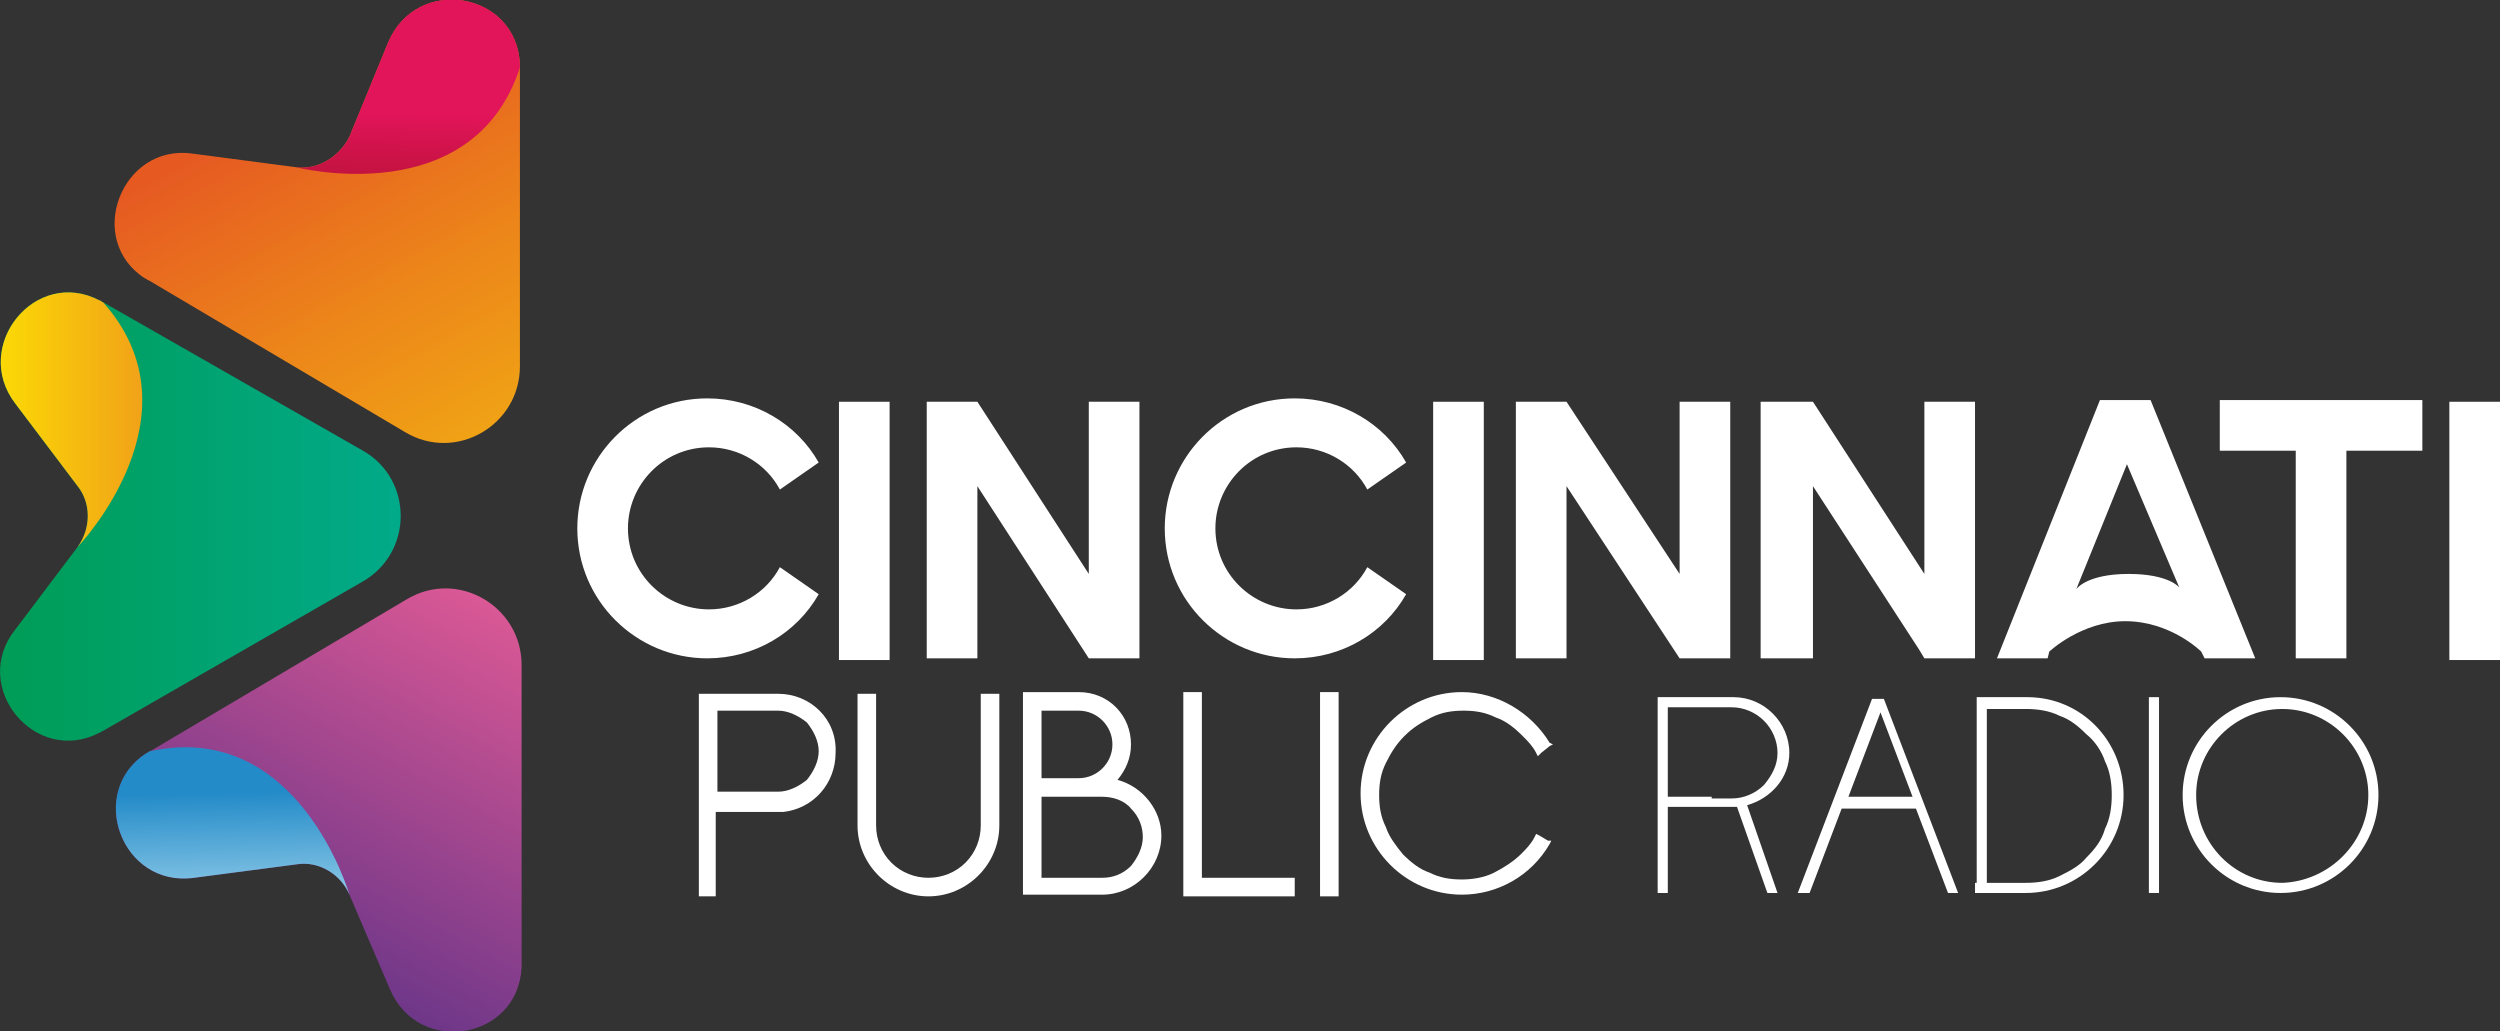
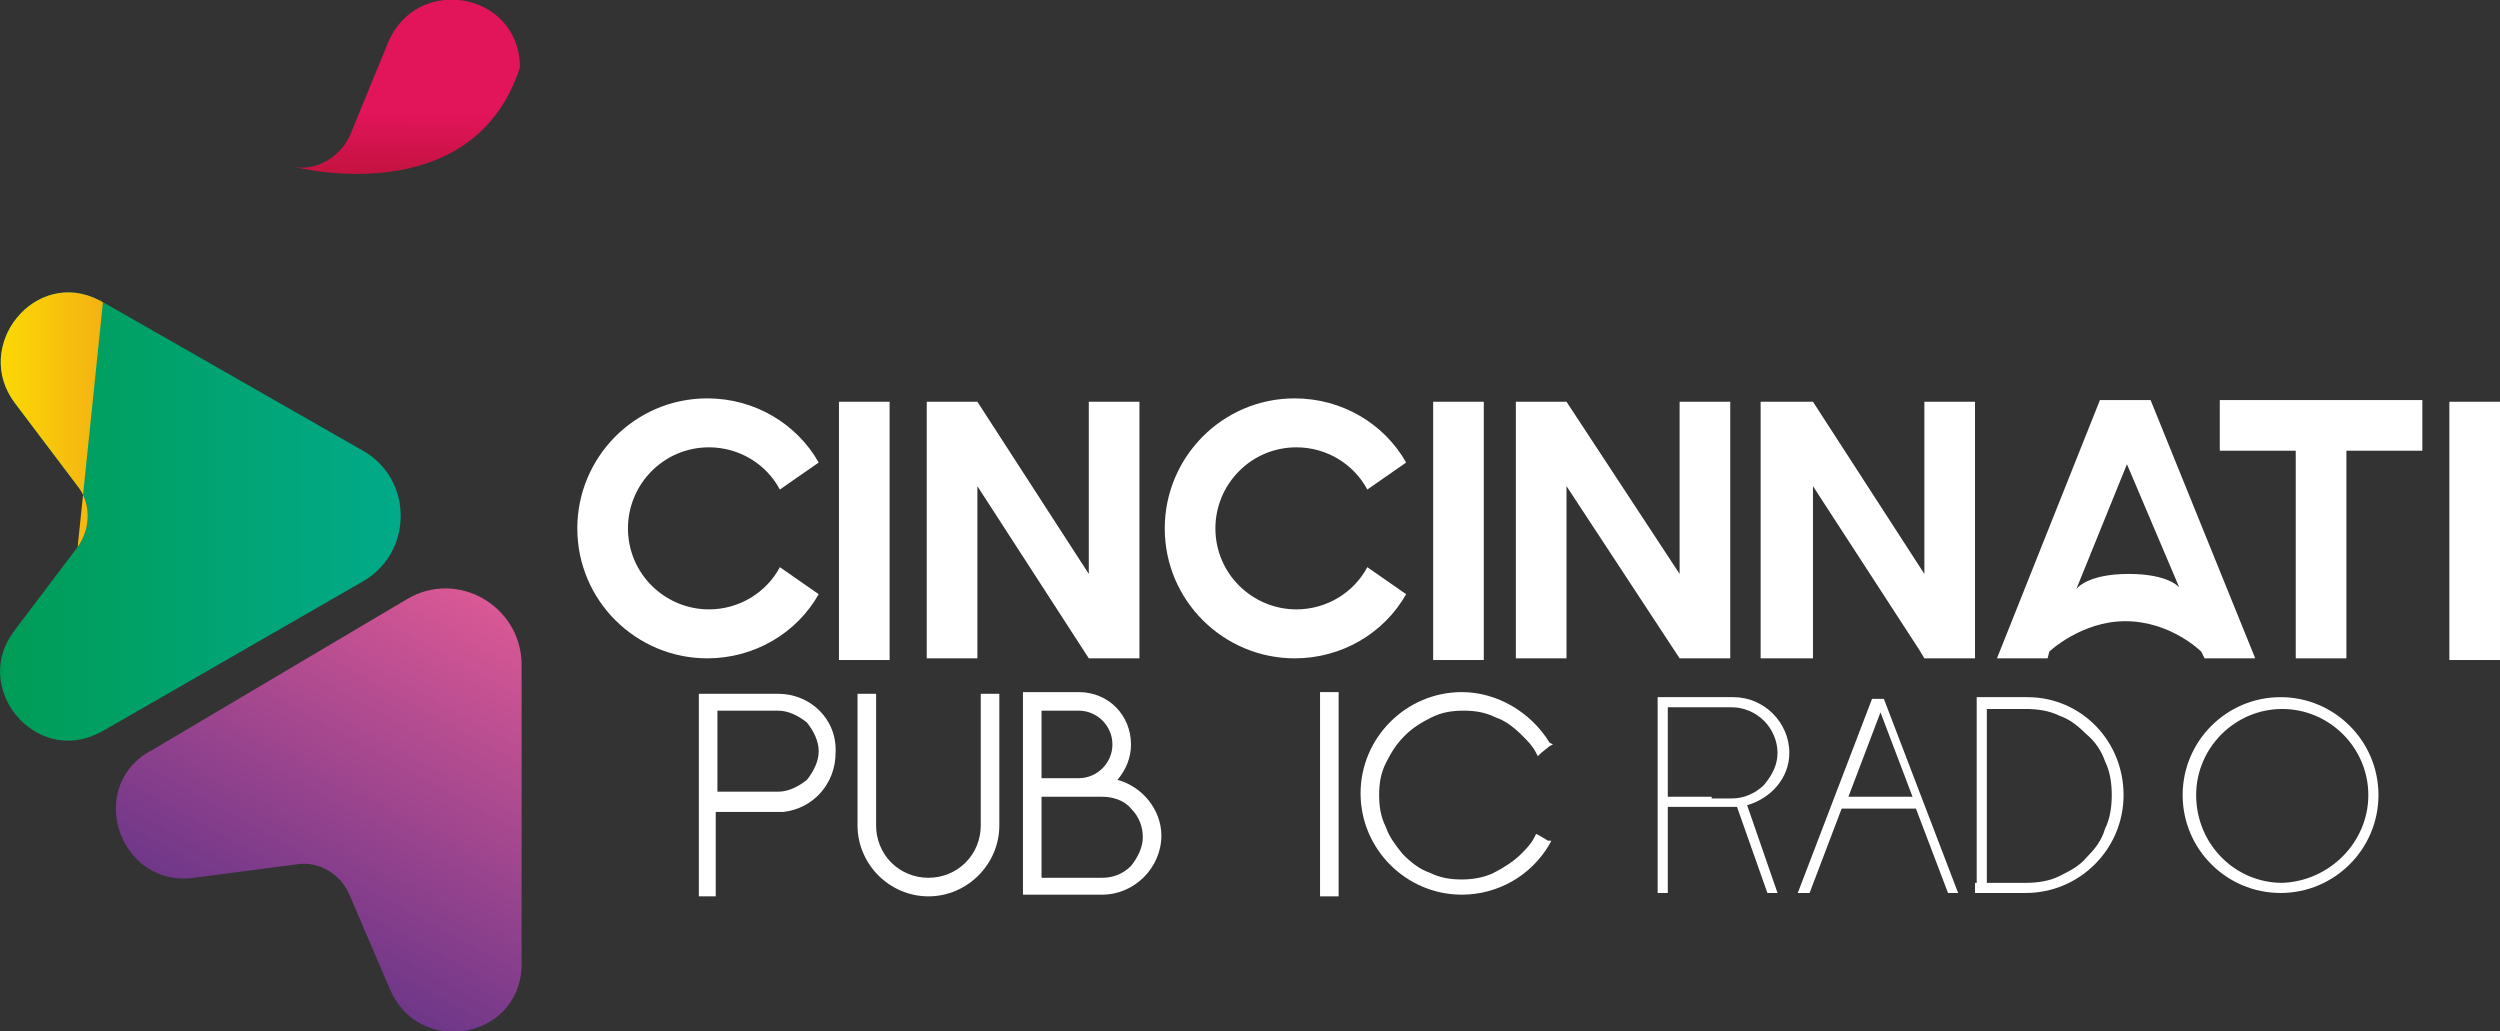
<svg xmlns="http://www.w3.org/2000/svg" version="1.1" id="Layer_1" x="0px" y="0px" width="148.1px" height="61.1px" viewBox="0 0 148.1 61.1" style="enable-background:new 0 0 148.1 61.1;" xml:space="preserve">
  <rect x="0" y="0" width="148.1" height="61.1" fill="#333333" stroke="none" />
  <style type="text/css">
	.st0{fill:#FFFFFF;}
	.st1{fill:url(#SVGID_1_);}
	.st2{fill:url(#SVGID_2_);}
	.st3{fill:url(#SVGID_3_);}
	.st4{fill:url(#SVGID_4_);}
	.st5{fill:url(#SVGID_5_);}
	.st6{fill:url(#SVGID_6_);}
</style>
  <g>
    <g>
      <g>
        <g>
          <g>
            <path class="st0" d="M48.5,35.2c-1.3,2.3-3.8,3.8-6.6,3.8c-4.2,0-7.7-3.4-7.7-7.7c0-4.2,3.4-7.7,7.7-7.7c2.8,0,5.3,1.5,6.6,3.8       l-2.3,1.6c-0.8-1.5-2.4-2.5-4.2-2.5c-2.7,0-4.8,2.2-4.8,4.8c0,2.7,2.2,4.8,4.8,4.8c1.8,0,3.4-1,4.2-2.5L48.5,35.2z" />
            <rect x="49.7" y="23.8" class="st0" width="3" height="15.3" />
            <polygon class="st0" points="67.5,23.8 67.5,39 64.5,39 64.5,39 57.9,28.8 57.9,39 54.9,39 54.9,23.8 57.9,23.8 64.5,34        64.5,23.8      " />
            <path class="st0" d="M83.3,35.2C82,37.5,79.5,39,76.7,39c-4.2,0-7.7-3.4-7.7-7.7c0-4.2,3.4-7.7,7.7-7.7c2.8,0,5.3,1.5,6.6,3.8       l-2.3,1.6c-0.8-1.5-2.4-2.5-4.2-2.5c-2.7,0-4.8,2.2-4.8,4.8c0,2.7,2.2,4.8,4.8,4.8c1.8,0,3.4-1,4.2-2.5L83.3,35.2z" />
            <rect x="84.9" y="23.8" class="st0" width="3" height="15.3" />
            <polygon class="st0" points="102.5,23.8 102.5,39 99.5,39 99.5,39 92.8,28.8 92.8,39 89.8,39 89.8,23.8 92.8,23.8 99.5,34        99.5,23.8      " />
            <polygon class="st0" points="117,23.8 117,39 114,39 114,39 113.7,38.5 107.4,28.8 107.4,39 104.3,39 104.3,23.8 107.4,23.8        114,34 114,23.8      " />
            <path class="st0" d="M133.6,39h-3l-0.2-0.4c0,0-1.8-1.8-4.5-1.8c-2.6,0-4.5,1.8-4.5,1.8l-0.1,0.4h-3l6.1-15.3h3L133.6,39z        M129.1,34.8l-3.1-7.3l-3,7.4c0,0,0.6-0.9,3.1-0.9C128.5,34,129.1,34.8,129.1,34.8" />
            <polygon class="st0" points="143.5,26.7 139,26.7 139,39 136,39 136,26.7 131.5,26.7 131.5,23.7 143.5,23.7      " />
            <rect x="145.1" y="23.8" class="st0" width="3" height="15.3" />
          </g>
          <g>
            <path class="st0" d="M58.3,41.1h-0.2v0.2v7.6c0,0.8-0.3,1.6-0.9,2.2C56.6,51.7,55.8,52,55,52c-0.8,0-1.6-0.3-2.2-0.9       c-0.6-0.6-0.9-1.4-0.9-2.2v-7.6v-0.2h-0.2H51h-0.2v0.2v7.6c0,2.3,1.9,4.2,4.2,4.2c2.3,0,4.2-1.9,4.2-4.2v-7.6v-0.2H59H58.3z" />
            <path class="st0" d="M66.2,46.2c0.5-0.6,0.8-1.3,0.8-2.1c0-1.7-1.3-3.1-3.1-3.1h0h0h-2.5h-0.3h-0.3h-0.2v0.2v11.6v0.2h0.2h0.3       h4.2c1.9,0,3.5-1.6,3.5-3.5C68.8,48,67.7,46.6,66.2,46.2 M65.3,52h-3.6v-4.8h2.2H64h1.3c0.6,0,1.3,0.2,1.7,0.7       c0.5,0.5,0.7,1.1,0.7,1.7c0,0.6-0.3,1.2-0.7,1.7C66.5,51.8,65.9,52,65.3,52 M63.9,46.1h-2.2v-4h2.2c1.1,0,2,0.9,2,2       C65.9,45.2,65,46.1,63.9,46.1" />
            <path class="st0" d="M46.1,41.1h-4.2h-0.3h-0.2v0.2v11.6v0.2h0.2h0.6h0.2l0-0.2l0-4.8c0.8,0,3.4,0,4,0h0l0,0       c1.8-0.2,3.1-1.7,3.1-3.5C49.6,42.6,48,41.1,46.1,41.1 M44.7,46.9h-2.2v-4.8h3.6c0.6,0,1.2,0.3,1.7,0.7       c0.4,0.5,0.7,1.1,0.7,1.7c0,0.6-0.3,1.2-0.7,1.7c-0.5,0.4-1.1,0.7-1.7,0.7h-1.3H44.7z" />
-             <polygon class="st0" points="71.2,52 71.2,41.3 71.2,41 71,41 70.3,41 70.1,41 70.1,41.3 70.1,52.2 70.1,52.8 70.1,53.1        70.3,53.1 71,53.1 76.5,53.1 76.7,53.1 76.7,52.8 76.7,52.2 76.7,52 76.5,52      " />
            <polygon class="st0" points="78.5,41 78.2,41 78.2,41.3 78.2,52.9 78.2,53.1 78.5,53.1 79.1,53.1 79.3,53.1 79.3,52.9        79.3,41.3 79.3,41 79.1,41      " />
            <path class="st0" d="M91.7,49.8l-0.5-0.3L91,49.4l-0.1,0.2c-0.2,0.4-0.5,0.7-0.8,1c-0.4,0.4-1,0.8-1.6,1.1       c-0.6,0.3-1.3,0.4-1.9,0.4c-0.7,0-1.3-0.1-1.9-0.4c-0.6-0.2-1.1-0.6-1.6-1.1c-0.4-0.5-0.8-1-1-1.6c-0.3-0.6-0.4-1.2-0.4-1.9       c0-0.7,0.1-1.3,0.4-1.9c0.3-0.6,0.6-1.1,1.1-1.6c0.5-0.5,1-0.8,1.6-1.1c0.6-0.3,1.2-0.4,1.9-0.4c0.7,0,1.3,0.1,1.9,0.4       c0.6,0.2,1.1,0.6,1.6,1.1c0.3,0.3,0.6,0.6,0.8,1l0.1,0.2l0.2-0.2l0.5-0.4l0.2-0.1L91.8,44c-1.1-1.8-3.1-3-5.2-3       c-3.3,0-6,2.7-6,6c0,3.3,2.7,6,6,6c2.1,0,4.1-1.1,5.2-3l0.1-0.2L91.7,49.8z" />
            <path class="st0" d="M140.9,47.1c0,3.2-2.6,5.8-5.8,5.8c-3.2,0-5.8-2.6-5.8-5.8c0-3.2,2.6-5.8,5.8-5.8       C138.3,41.3,140.9,43.9,140.9,47.1 M140.3,47.1c0-2.8-2.3-5.1-5.1-5.1c-2.8,0-5.1,2.3-5.1,5.1c0,2.9,2.3,5.2,5.1,5.2       C138,52.2,140.3,49.9,140.3,47.1" />
            <path class="st0" d="M125.8,47.1c0,3.2-2.6,5.8-5.8,5.8h-3v-0.6h3c0.7,0,1.4-0.1,2-0.4c0.6-0.3,1.2-0.6,1.6-1.1       c0.5-0.5,0.9-1,1.1-1.7c0.3-0.6,0.4-1.3,0.4-2c0-0.7-0.1-1.4-0.4-2c-0.2-0.6-0.6-1.2-1.1-1.6c-0.5-0.5-1-0.9-1.6-1.1       c-0.6-0.3-1.3-0.4-2-0.4h-2.3v10.3h-0.6V41.9v-0.6h3C123.3,41.3,125.8,43.9,125.8,47.1" />
-             <rect x="127.3" y="41.3" class="st0" width="0.6" height="11.6" />
            <path class="st0" d="M115.4,52.9l-1.9-5h-4.4l-1.9,5h-0.7l4.4-11.5v0h0.7v0l4.4,11.5H115.4z M113.3,47.2l-1.9-5l-1.9,5H113.3z" />
            <path class="st0" d="M106,44.6c0-1.8-1.5-3.3-3.3-3.3h-4.2h-0.3v11.6h0.6l0-5.1c0,0,3.3,0,4.1,0l1.8,5.1l0.6,0l-1.8-5.2       C104.9,47.3,106,46.1,106,44.6 M101.4,47.2h-0.1h-2.5v-5.3h3.8c0.7,0,1.4,0.3,1.9,0.8c0.5,0.5,0.8,1.2,0.8,1.9       c0,0.7-0.3,1.3-0.8,1.9c-0.5,0.5-1.2,0.8-1.9,0.8H101.4z" />
          </g>
        </g>
      </g>
      <g>
        <g id="Logo_00000089575874519379197990000012515941512018182562_">
          <linearGradient id="SVGID_1_" gradientUnits="userSpaceOnUse" x1="27.477" y1="2198.448" x2="-4.609" y2="2198.448" gradientTransform="matrix(1 0 0 -1 0 2229.004)">
            <stop offset="0" style="stop-color:#01AC91" />
            <stop offset="0.932" style="stop-color:#009B51" />
          </linearGradient>
          <path class="st1" d="M21.4,34.5L6.1,43.3c-0.1,0-0.1,0.1-0.2,0.1c-3.8,2-7.7-2.7-5-6.1l3.7-4.9c0.8-1.1,0.8-2.6,0-3.6l-3.7-4.9      c-2.6-3.4,1.2-8.1,5-6.1c0.1,0,0.1,0.1,0.2,0.1l15.4,8.8C24.5,28.4,24.5,32.8,21.4,34.5z" />
          <linearGradient id="SVGID_2_" gradientUnits="userSpaceOnUse" x1="-5.784" y1="2204.182" x2="8.123" y2="2204.182" gradientTransform="matrix(1 0 0 -1 0 2229.004)">
            <stop offset="0.218" style="stop-color:#FFE700" />
            <stop offset="0.51" style="stop-color:#FAD108" />
            <stop offset="1" style="stop-color:#F1A417" />
          </linearGradient>
-           <path class="st2" d="M4.6,32.4c0.8-1.1,0.8-2.6,0-3.6l-3.7-4.9c-2.6-3.4,1.2-8.1,5-6.1c0.1,0,0.1,0.1,0.2,0.1      C12.1,24.6,4.6,32.4,4.6,32.4z" />
+           <path class="st2" d="M4.6,32.4c0.8-1.1,0.8-2.6,0-3.6l-3.7-4.9c-2.6-3.4,1.2-8.1,5-6.1c0.1,0,0.1,0.1,0.2,0.1      z" />
        </g>
        <g id="Logo_00000065781251274740502590000003420526881748216485_">
          <linearGradient id="SVGID_3_" gradientUnits="userSpaceOnUse" x1="-2477.167" y1="-3589.215" x2="-2509.444" y2="-3589.734" gradientTransform="matrix(0.496 -0.869 -0.869 -0.496 -1859.178 -3898.553)">
            <stop offset="0" style="stop-color:#E45B96" />
            <stop offset="1" style="stop-color:#522E86" />
          </linearGradient>
          <path class="st3" d="M30.9,39.4l0,17.7c0,0.1,0,0.1,0,0.2c-0.2,4.3-6.1,5.3-7.8,1.3L20.7,53c-0.5-1.2-1.8-2-3.1-1.8L11.5,52      c-4.3,0.6-6.4-5.1-2.8-7.4c0.1,0,0.1-0.1,0.2-0.1l15.2-9C27.1,33.7,30.9,35.9,30.9,39.4z" />
          <linearGradient id="SVGID_4_" gradientUnits="userSpaceOnUse" x1="-2508.862" y1="-3588.647" x2="-2496.215" y2="-3581.072" gradientTransform="matrix(0.496 -0.869 -0.869 -0.496 -1859.178 -3898.553)">
            <stop offset="0.472" style="stop-color:#A6D8EF" />
            <stop offset="0.994" style="stop-color:#238BC8" />
          </linearGradient>
-           <path class="st4" d="M20.7,53c-0.5-1.2-1.8-2-3.1-1.8L11.5,52c-4.3,0.6-6.4-5.1-2.8-7.4c0.1,0,0.1-0.1,0.2-0.1      C17.7,42.6,20.7,53,20.7,53z" />
        </g>
        <g id="Logo_00000093882269478417226310000003557930915336783747_">
          <linearGradient id="SVGID_5_" gradientUnits="userSpaceOnUse" x1="-3500.896" y1="6930.095" x2="-3533.126" y2="6930.483" gradientTransform="matrix(0.495 0.869 0.869 -0.495 -4256.01 6502.96)">
            <stop offset="0" style="stop-color:#F2AE13" />
            <stop offset="0.187" style="stop-color:#F0A315" />
            <stop offset="0.519" style="stop-color:#EC841A" />
            <stop offset="0.898" style="stop-color:#E65A22" />
          </linearGradient>
-           <path class="st5" d="M24,25.6l-15.2-9c-0.1,0-0.1-0.1-0.2-0.1c-3.6-2.3-1.4-8,2.8-7.4l6.1,0.8c1.3,0.2,2.6-0.6,3.2-1.8L23,2.5      c1.7-4,7.6-3,7.8,1.3c0,0.1,0,0.1,0,0.2l0,17.7C30.8,25.2,27,27.4,24,25.6z" />
          <linearGradient id="SVGID_6_" gradientUnits="userSpaceOnUse" x1="-3513.952" y1="6930.426" x2="-3528.803" y2="6939.241" gradientTransform="matrix(0.495 0.869 0.869 -0.495 -4256.01 6502.96)">
            <stop offset="0.15" style="stop-color:#931118" />
            <stop offset="0.694" style="stop-color:#E2145A" />
          </linearGradient>
          <path class="st6" d="M17.5,9.9c1.3,0.2,2.6-0.6,3.2-1.8L23,2.5c1.7-4,7.6-3,7.8,1.3c0,0.1,0,0.1,0,0.2      C28,12.6,17.5,9.9,17.5,9.9z" />
        </g>
      </g>
    </g>
  </g>
</svg>